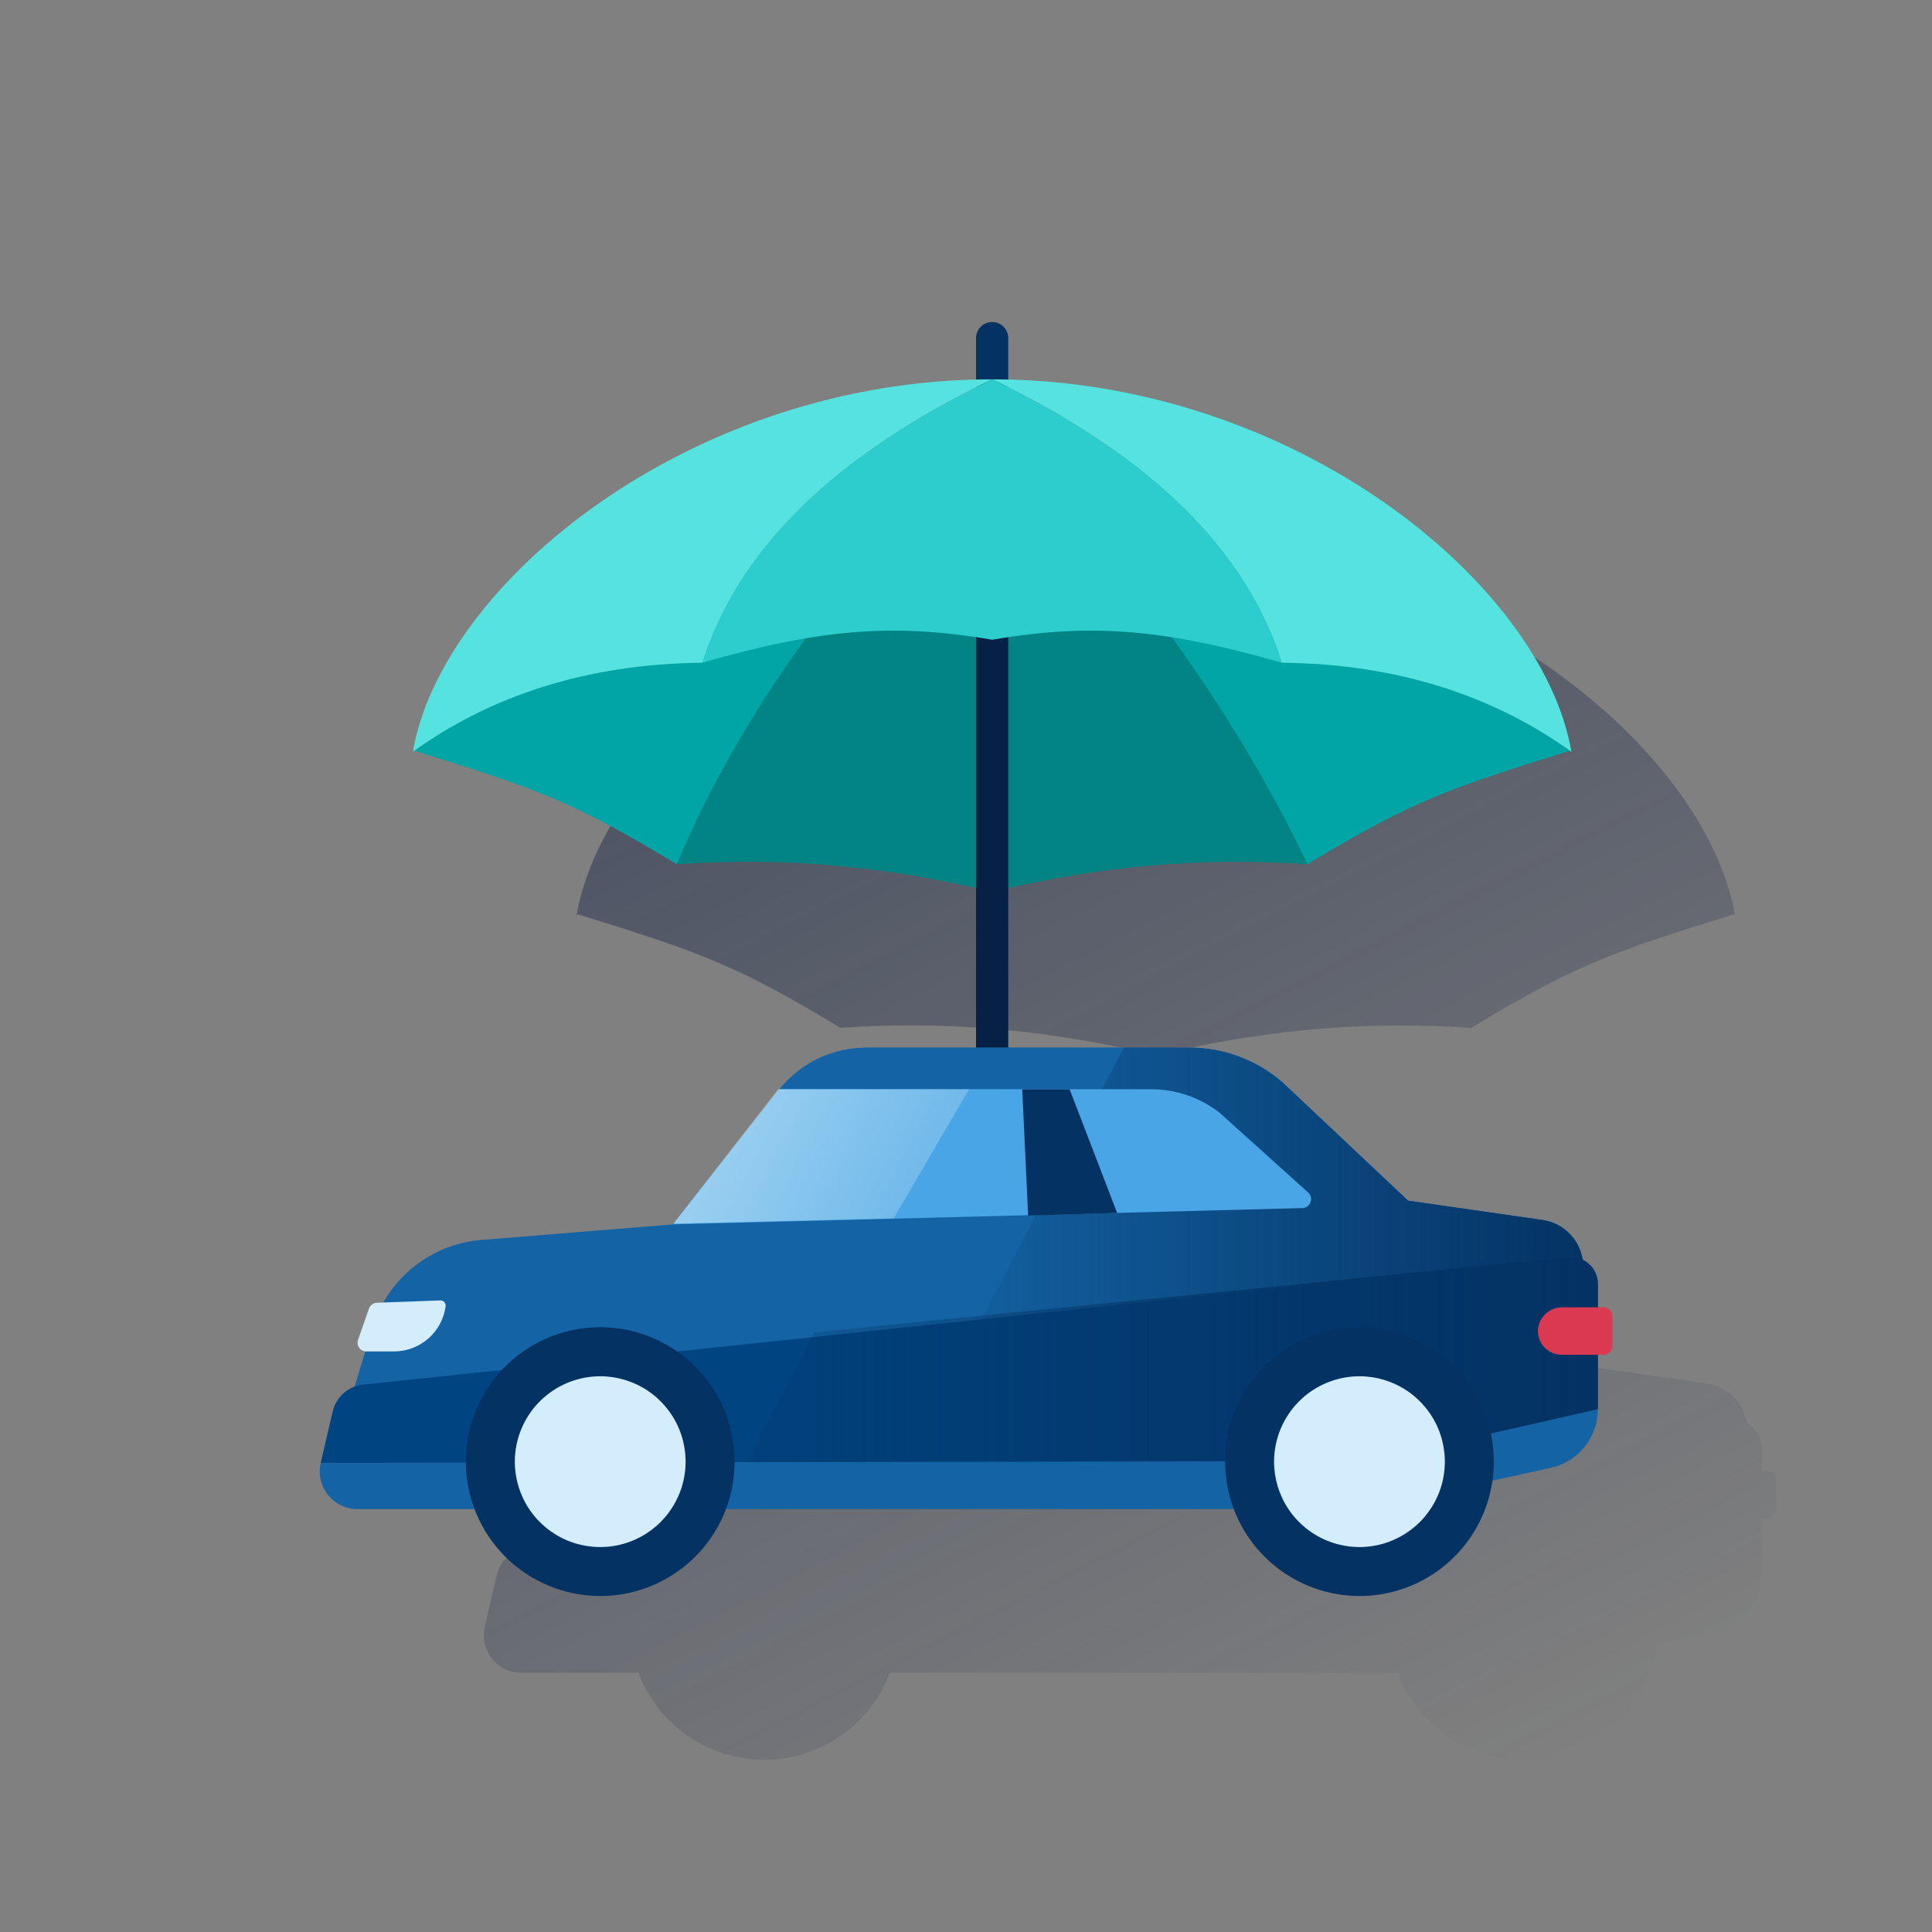
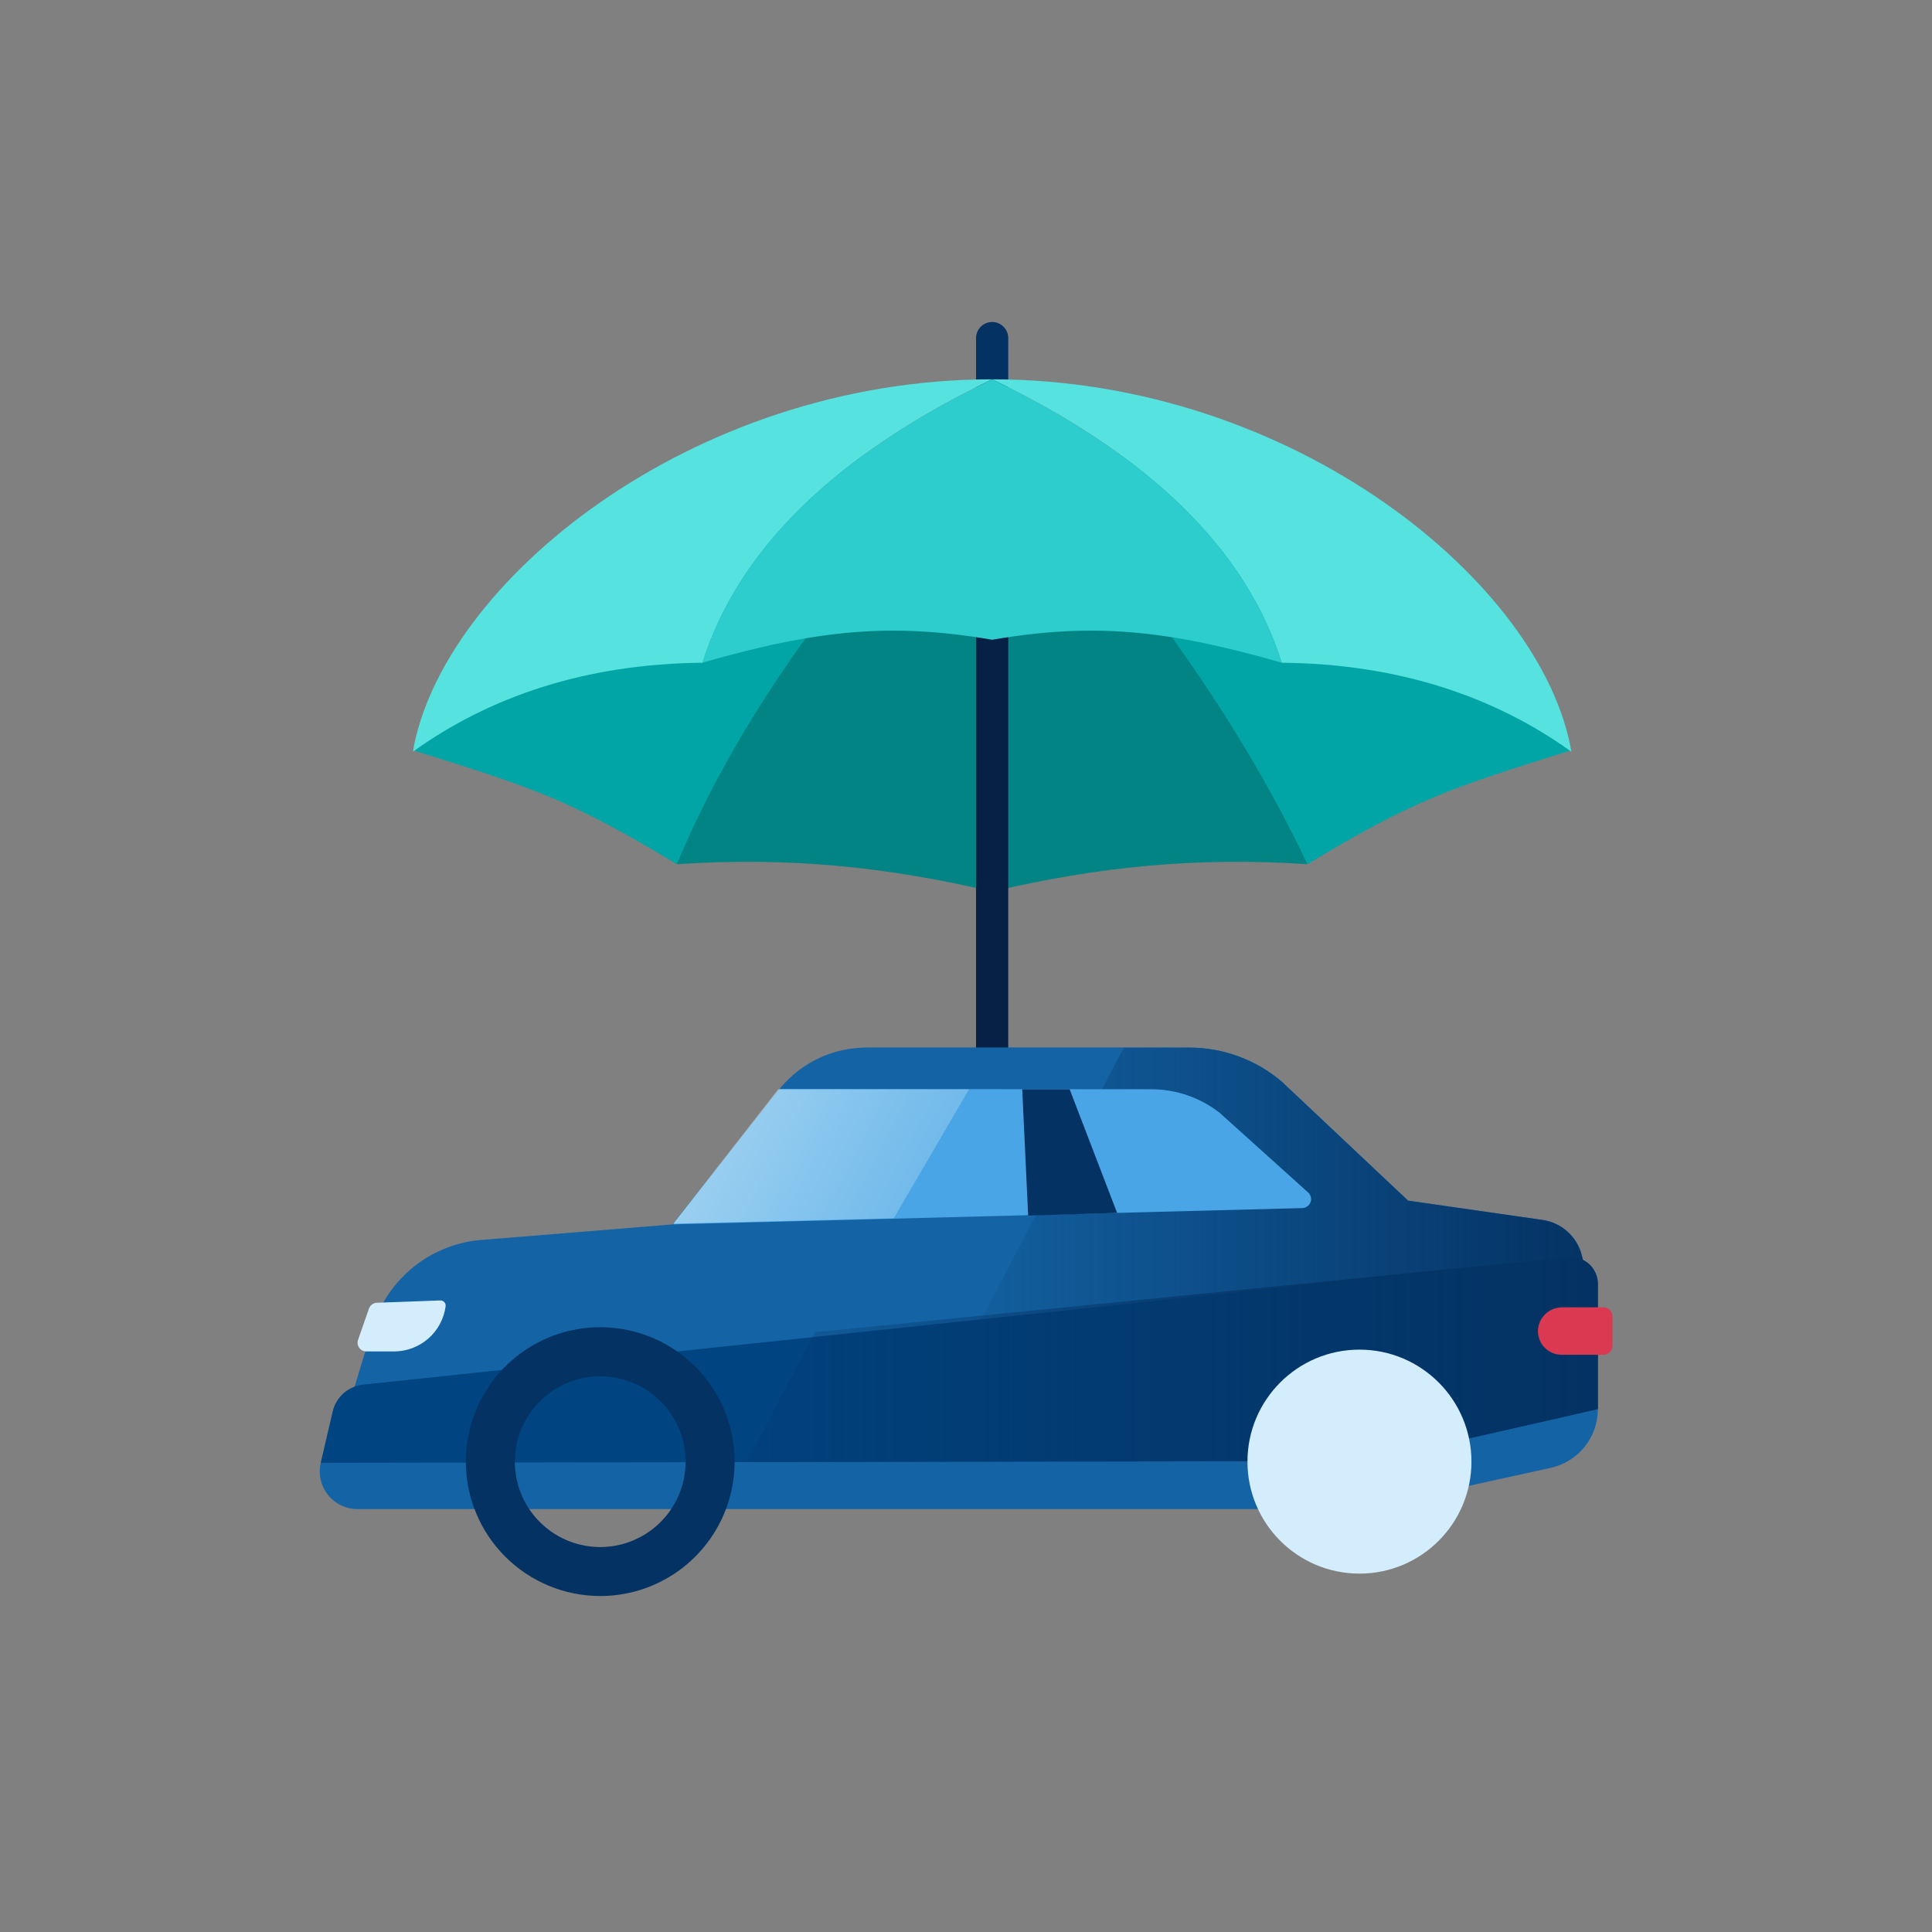
<svg xmlns="http://www.w3.org/2000/svg" width="240" height="240" viewBox="0 0 240 240" fill="none">
  <rect x="0" y="0" width="240" height="240" fill="#808080" stroke="none" />
-   <path d="M219.552 182.744H218.872V179.832C218.871 179.698 218.862 179.565 218.844 179.432C218.745 178.572 218.315 177.784 217.644 177.236C217.456 177.082 217.252 176.947 217.036 176.836L216.896 176.268C216.868 176.168 216.84 176.068 216.808 175.964C216.534 175.077 216.054 174.268 215.409 173.602C214.763 172.935 213.969 172.43 213.092 172.128C212.924 172.072 212.752 172.02 212.576 171.976C212.4 171.932 212.204 171.892 212.012 171.864L195.304 169.464L179.644 154.7C176.438 151.955 172.357 150.445 168.136 150.444H145.576V130.644C158 127.876 169.688 126.816 182.756 127.688C195.812 119.808 200.1 118.344 215.356 113.592L215.532 113.72C215.532 113.66 215.508 113.604 215.5 113.548H215.532L215.492 113.512C211.816 93.064 182.072 68.368 145.576 67.512V62.336C145.576 61.806 145.365 61.297 144.99 60.922C144.615 60.547 144.106 60.336 143.576 60.336C143.046 60.336 142.537 60.547 142.162 60.922C141.787 61.297 141.576 61.806 141.576 62.336V67.48C105.076 68.356 75.336 93.052 71.66 113.5L71.62 113.536H71.652C71.652 113.592 71.628 113.648 71.62 113.708L71.796 113.58C87.048 118.332 91.336 119.796 104.396 127.676C117.464 126.804 129.148 127.864 141.576 130.632V150.456H127.932C125.951 150.457 123.993 150.886 122.193 151.715C120.393 152.543 118.793 153.751 117.504 155.256L117.392 155.4C117.332 155.468 117.268 155.536 117.208 155.608L117.18 155.64H117.048L105.752 170.12L103.932 172.424L80.536 174.324C77.959 174.478 75.462 175.274 73.272 176.641C71.083 178.007 69.27 179.901 68 182.148L67.2 182.176C66.982 182.183 66.771 182.257 66.595 182.387C66.419 182.517 66.287 182.697 66.216 182.904L64.864 186.768C64.811 186.92 64.793 187.083 64.811 187.244C64.829 187.404 64.882 187.559 64.968 187.696C65.053 187.833 65.169 187.949 65.305 188.035C65.442 188.122 65.596 188.177 65.756 188.196L64.428 192.572C63.754 192.821 63.152 193.234 62.677 193.773C62.202 194.312 61.867 194.96 61.704 195.66L60.216 202.06C60.056 202.747 60.053 203.461 60.207 204.149C60.362 204.837 60.67 205.481 61.108 206.034C61.547 206.586 62.104 207.032 62.739 207.339C63.375 207.645 64.071 207.804 64.776 207.804H79.32C80.517 210.977 82.653 213.71 85.442 215.639C88.231 217.569 91.543 218.602 94.934 218.602C98.326 218.602 101.637 217.569 104.426 215.639C107.216 213.71 109.351 210.977 110.548 207.804H173.636C174.943 211.27 177.366 214.203 180.523 216.14C183.68 218.078 187.392 218.909 191.074 218.505C194.756 218.1 198.199 216.482 200.86 213.905C203.521 211.328 205.249 207.939 205.772 204.272L213.004 202.672C214.668 202.307 216.157 201.384 217.225 200.056C218.292 198.728 218.873 197.076 218.872 195.372V188.64H219.552C219.846 188.64 220.128 188.523 220.336 188.315C220.543 188.108 220.66 187.826 220.66 187.532V183.852C220.66 183.558 220.543 183.276 220.336 183.068C220.128 182.861 219.846 182.744 219.552 182.744Z" fill="url(#paint0_linear_706_5637)" />
  <path d="M123.248 54.32C122.718 54.32 122.209 54.109 121.834 53.734C121.459 53.359 121.248 52.85 121.248 52.32V42C121.248 41.47 121.459 40.961 121.834 40.586C122.209 40.211 122.718 40 123.248 40C123.778 40 124.287 40.211 124.662 40.586C125.037 40.961 125.248 41.47 125.248 42V52.32C125.248 52.85 125.037 53.359 124.662 53.734C124.287 54.109 123.778 54.32 123.248 54.32Z" fill="#043263" />
  <path d="M51.288 93.2C66.692 98 70.956 99.44 84.068 107.352L123.268 52.552C97.496 56.944 73.804 72.032 51.288 93.2Z" fill="#02A5A5" />
  <path d="M84.068 107.356C97.836 106.436 110.068 107.656 123.268 110.764V52.552C106.052 69.62 92.32 87.692 84.068 107.356Z" fill="#028484" />
  <path d="M195.2 93.2C179.8 98 175.532 99.44 162.42 107.352L123.244 52.552C149 56.944 172.688 72.032 195.2 93.2Z" fill="#02A5A5" />
  <path d="M162.424 107.356C148.66 106.436 136.424 107.656 123.248 110.764V52.552C139.628 69.66 153.096 87.784 162.424 107.356Z" fill="#028484" />
  <path d="M125.248 70.252H121.248V160.004H125.248V70.252Z" fill="#072146" />
  <path d="M123.248 47.12C85.708 47.12 54.848 72.524 51.288 93.384C60.86 86.496 72.808 82.464 87.268 82.328C91.705 68.267 103.699 56.531 123.248 47.12Z" fill="#56E2DE" />
  <path d="M123.248 47.12C160.784 47.12 191.648 72.524 195.204 93.384C185.632 86.496 173.688 82.464 159.224 82.328C154.792 68.267 142.8 56.531 123.248 47.12Z" fill="#56E2DE" />
  <path d="M123.248 47.12C103.696 56.533 91.696 68.267 87.248 82.32C101.648 78.192 110.756 77.336 123.248 79.472C135.716 77.336 144.82 78.192 159.224 82.32C154.792 68.264 142.8 56.531 123.248 47.12Z" fill="#2DCCCD" />
  <path d="M46.268 164.94L41.176 181.72L154.288 184.52L198.496 163.892L196.496 155.948C196.212 154.812 195.595 153.787 194.725 153.003C193.855 152.219 192.771 151.713 191.612 151.548L174.908 149.148L159.256 134.4C156.051 131.653 151.969 130.143 147.748 130.144H107.56C105.578 130.144 103.62 130.573 101.82 131.402C100.02 132.23 98.421 133.439 97.132 134.944L83.56 152.1L60.16 154C57.003 154.183 53.978 155.329 51.494 157.286C49.01 159.242 47.185 161.914 46.268 164.94Z" fill="#1464A5" />
  <path d="M39.84 181.72C39.681 182.407 39.678 183.121 39.833 183.808C39.988 184.496 40.296 185.14 40.734 185.692C41.172 186.244 41.73 186.691 42.364 186.997C42.999 187.304 43.695 187.464 44.4 187.464H169.024C169.239 187.464 169.454 187.44 169.664 187.392L192.628 182.344C194.291 181.978 195.78 181.054 196.847 179.727C197.914 178.399 198.496 176.747 198.496 175.044L168.704 181.572L39.84 181.72Z" fill="#1464A5" />
  <path d="M161.088 151.456C158.526 151.884 155.933 152.099 153.336 152.1H83.56L96.832 135.28C98.216 133.664 99.934 132.368 101.868 131.48C103.801 130.591 105.904 130.133 108.032 130.136H147.76C151.978 130.14 156.056 131.652 159.256 134.4L174.92 149.16L161.088 151.456Z" fill="#1464A5" />
  <path d="M198.496 163.888L196.496 155.944C196.212 154.808 195.595 153.783 194.725 152.999C193.855 152.215 192.771 151.709 191.612 151.544L174.908 149.144L159.256 134.4C156.051 131.653 151.969 130.143 147.748 130.144H139.6L112.656 181.5H155L198.496 163.888Z" fill="url(#paint1_linear_706_5637)" />
  <path d="M39.84 181.72L170.092 181.5L198.492 175.044V159.5C198.493 159.05 198.402 158.604 198.225 158.189C198.049 157.775 197.79 157.401 197.465 157.089C197.139 156.777 196.755 156.535 196.333 156.376C195.911 156.217 195.462 156.145 195.012 156.164L45.128 172C44.226 172.092 43.374 172.462 42.693 173.061C42.012 173.66 41.534 174.457 41.328 175.34L39.84 181.72Z" fill="#004481" />
  <path d="M195.016 156.164L101.236 165.488L92.772 181.624L170.092 181.5L198.492 175.044V159.5C198.492 159.05 198.402 158.604 198.225 158.19C198.049 157.776 197.791 157.402 197.466 157.09C197.141 156.779 196.757 156.536 196.336 156.377C195.915 156.217 195.466 156.145 195.016 156.164Z" fill="url(#paint2_linear_706_5637)" />
  <path d="M45.512 167.88H48.956C50.52 167.878 52.029 167.309 53.206 166.28C54.382 165.25 55.146 163.829 55.356 162.28C55.369 162.187 55.361 162.092 55.334 162.002C55.306 161.912 55.259 161.829 55.197 161.759C55.134 161.689 55.056 161.634 54.97 161.597C54.884 161.559 54.79 161.542 54.696 161.544L46.82 161.832C46.602 161.841 46.392 161.914 46.217 162.043C46.041 162.172 45.909 162.351 45.836 162.556L44.484 166.424C44.424 166.589 44.405 166.765 44.428 166.939C44.451 167.113 44.516 167.278 44.617 167.421C44.718 167.565 44.852 167.681 45.008 167.761C45.164 167.841 45.337 167.882 45.512 167.88Z" fill="#D4EDFC" />
  <path d="M143.008 135.312L96.832 135.28L83.64 152C83.633 152.008 83.629 152.017 83.627 152.028C83.626 152.038 83.627 152.049 83.632 152.058C83.636 152.068 83.642 152.076 83.651 152.082C83.66 152.088 83.67 152.091 83.68 152.092L161.78 150.072C162.007 150.066 162.227 149.99 162.41 149.856C162.593 149.721 162.731 149.534 162.805 149.319C162.879 149.105 162.885 148.872 162.824 148.654C162.762 148.435 162.635 148.24 162.46 148.096L151.496 138.224C149.07 136.335 146.083 135.311 143.008 135.312Z" fill="#49A5E6" />
  <path d="M199.176 162.4H194.092C193.331 162.39 192.595 162.668 192.031 163.179C191.467 163.689 191.118 164.394 191.052 165.152C191.025 165.555 191.081 165.958 191.217 166.338C191.352 166.718 191.565 167.066 191.84 167.36C192.116 167.655 192.449 167.889 192.819 168.05C193.19 168.21 193.589 168.293 193.992 168.292H199.192C199.485 168.292 199.766 168.176 199.974 167.969C200.182 167.762 200.299 167.481 200.3 167.188V163.508C200.3 163.361 200.271 163.216 200.214 163.08C200.157 162.945 200.074 162.822 199.97 162.719C199.865 162.616 199.741 162.535 199.605 162.48C199.469 162.425 199.323 162.398 199.176 162.4Z" fill="#DA3951" />
-   <path d="M74.56 195.48C82.243 195.48 88.472 189.252 88.472 181.568C88.472 173.885 82.243 167.656 74.56 167.656C66.877 167.656 60.648 173.885 60.648 181.568C60.648 189.252 66.877 195.48 74.56 195.48Z" fill="#D4EDFC" />
  <path d="M57.864 181.572C57.863 178.27 58.842 175.041 60.676 172.295C62.51 169.549 65.117 167.408 68.168 166.144C71.219 164.88 74.576 164.549 77.815 165.192C81.054 165.836 84.029 167.426 86.365 169.761C88.7 172.096 90.29 175.071 90.935 178.309C91.579 181.548 91.249 184.905 89.986 187.956C88.722 191.007 86.582 193.615 83.836 195.45C81.091 197.285 77.862 198.264 74.56 198.264C70.134 198.26 65.89 196.5 62.76 193.371C59.63 190.241 57.869 185.998 57.864 181.572ZM63.952 181.572C63.952 183.67 64.574 185.721 65.74 187.466C66.905 189.21 68.562 190.57 70.501 191.373C72.439 192.175 74.572 192.386 76.629 191.976C78.687 191.567 80.577 190.557 82.061 189.073C83.545 187.59 84.555 185.699 84.964 183.642C85.374 181.584 85.163 179.451 84.361 177.513C83.558 175.574 82.198 173.917 80.454 172.752C78.709 171.586 76.658 170.964 74.56 170.964C71.748 170.967 69.051 172.086 67.062 174.075C65.074 176.063 63.955 178.76 63.952 181.572Z" fill="#043263" />
  <path d="M168.876 195.48C176.56 195.48 182.788 189.252 182.788 181.568C182.788 173.885 176.56 167.656 168.876 167.656C161.193 167.656 154.964 173.885 154.964 181.568C154.964 189.252 161.193 195.48 168.876 195.48Z" fill="#D4EDFC" />
-   <path d="M152.184 181.572C152.184 178.271 153.163 175.043 154.997 172.298C156.831 169.553 159.438 167.414 162.488 166.15C165.538 164.887 168.895 164.557 172.133 165.201C175.37 165.845 178.345 167.434 180.679 169.769C183.014 172.103 184.603 175.078 185.247 178.315C185.891 181.553 185.561 184.91 184.297 187.96C183.034 191.01 180.895 193.617 178.15 195.451C175.405 197.285 172.177 198.264 168.876 198.264C164.451 198.259 160.208 196.498 157.079 193.369C153.95 190.24 152.189 185.997 152.184 181.572ZM158.268 181.572C158.268 183.67 158.89 185.721 160.056 187.465C161.221 189.21 162.878 190.57 164.817 191.372C166.755 192.175 168.888 192.385 170.946 191.976C173.003 191.567 174.894 190.556 176.377 189.073C177.861 187.589 178.871 185.699 179.28 183.641C179.69 181.584 179.479 179.451 178.677 177.512C177.874 175.574 176.514 173.917 174.77 172.752C173.025 171.586 170.974 170.964 168.876 170.964C166.064 170.967 163.367 172.086 161.379 174.074C159.39 176.063 158.271 178.759 158.268 181.572Z" fill="#043263" />
  <path d="M126.984 135.316H132.876L138.772 150.672L127.72 151.004L126.984 135.316Z" fill="#043263" />
  <g opacity="0.5">
    <path d="M120.376 135.316H96.672L83.652 152.008L111.028 151.34L120.376 135.316Z" fill="url(#paint3_linear_706_5637)" />
  </g>
  <defs>
    <linearGradient id="paint0_linear_706_5637" x1="98.376" y1="80.096" x2="173.956" y2="228.432" gradientUnits="userSpaceOnUse">
      <stop stop-color="#192647" stop-opacity="0.5" />
      <stop offset="1" stop-color="#192647" stop-opacity="0" />
    </linearGradient>
    <linearGradient id="paint1_linear_706_5637" x1="198.496" y1="155.816" x2="112.656" y2="155.816" gradientUnits="userSpaceOnUse">
      <stop stop-color="#043263" />
      <stop offset="1" stop-color="#043263" stop-opacity="0" />
    </linearGradient>
    <linearGradient id="paint2_linear_706_5637" x1="198.496" y1="168.892" x2="70.3" y2="168.892" gradientUnits="userSpaceOnUse">
      <stop stop-color="#043263" />
      <stop offset="1" stop-color="#043263" stop-opacity="0" />
    </linearGradient>
    <linearGradient id="paint3_linear_706_5637" x1="91.16" y1="137.888" x2="112.868" y2="149.432" gradientUnits="userSpaceOnUse">
      <stop stop-color="#EAF9FA" />
      <stop offset="1" stop-color="#EAF9FA" stop-opacity="0.5" />
    </linearGradient>
  </defs>
</svg>